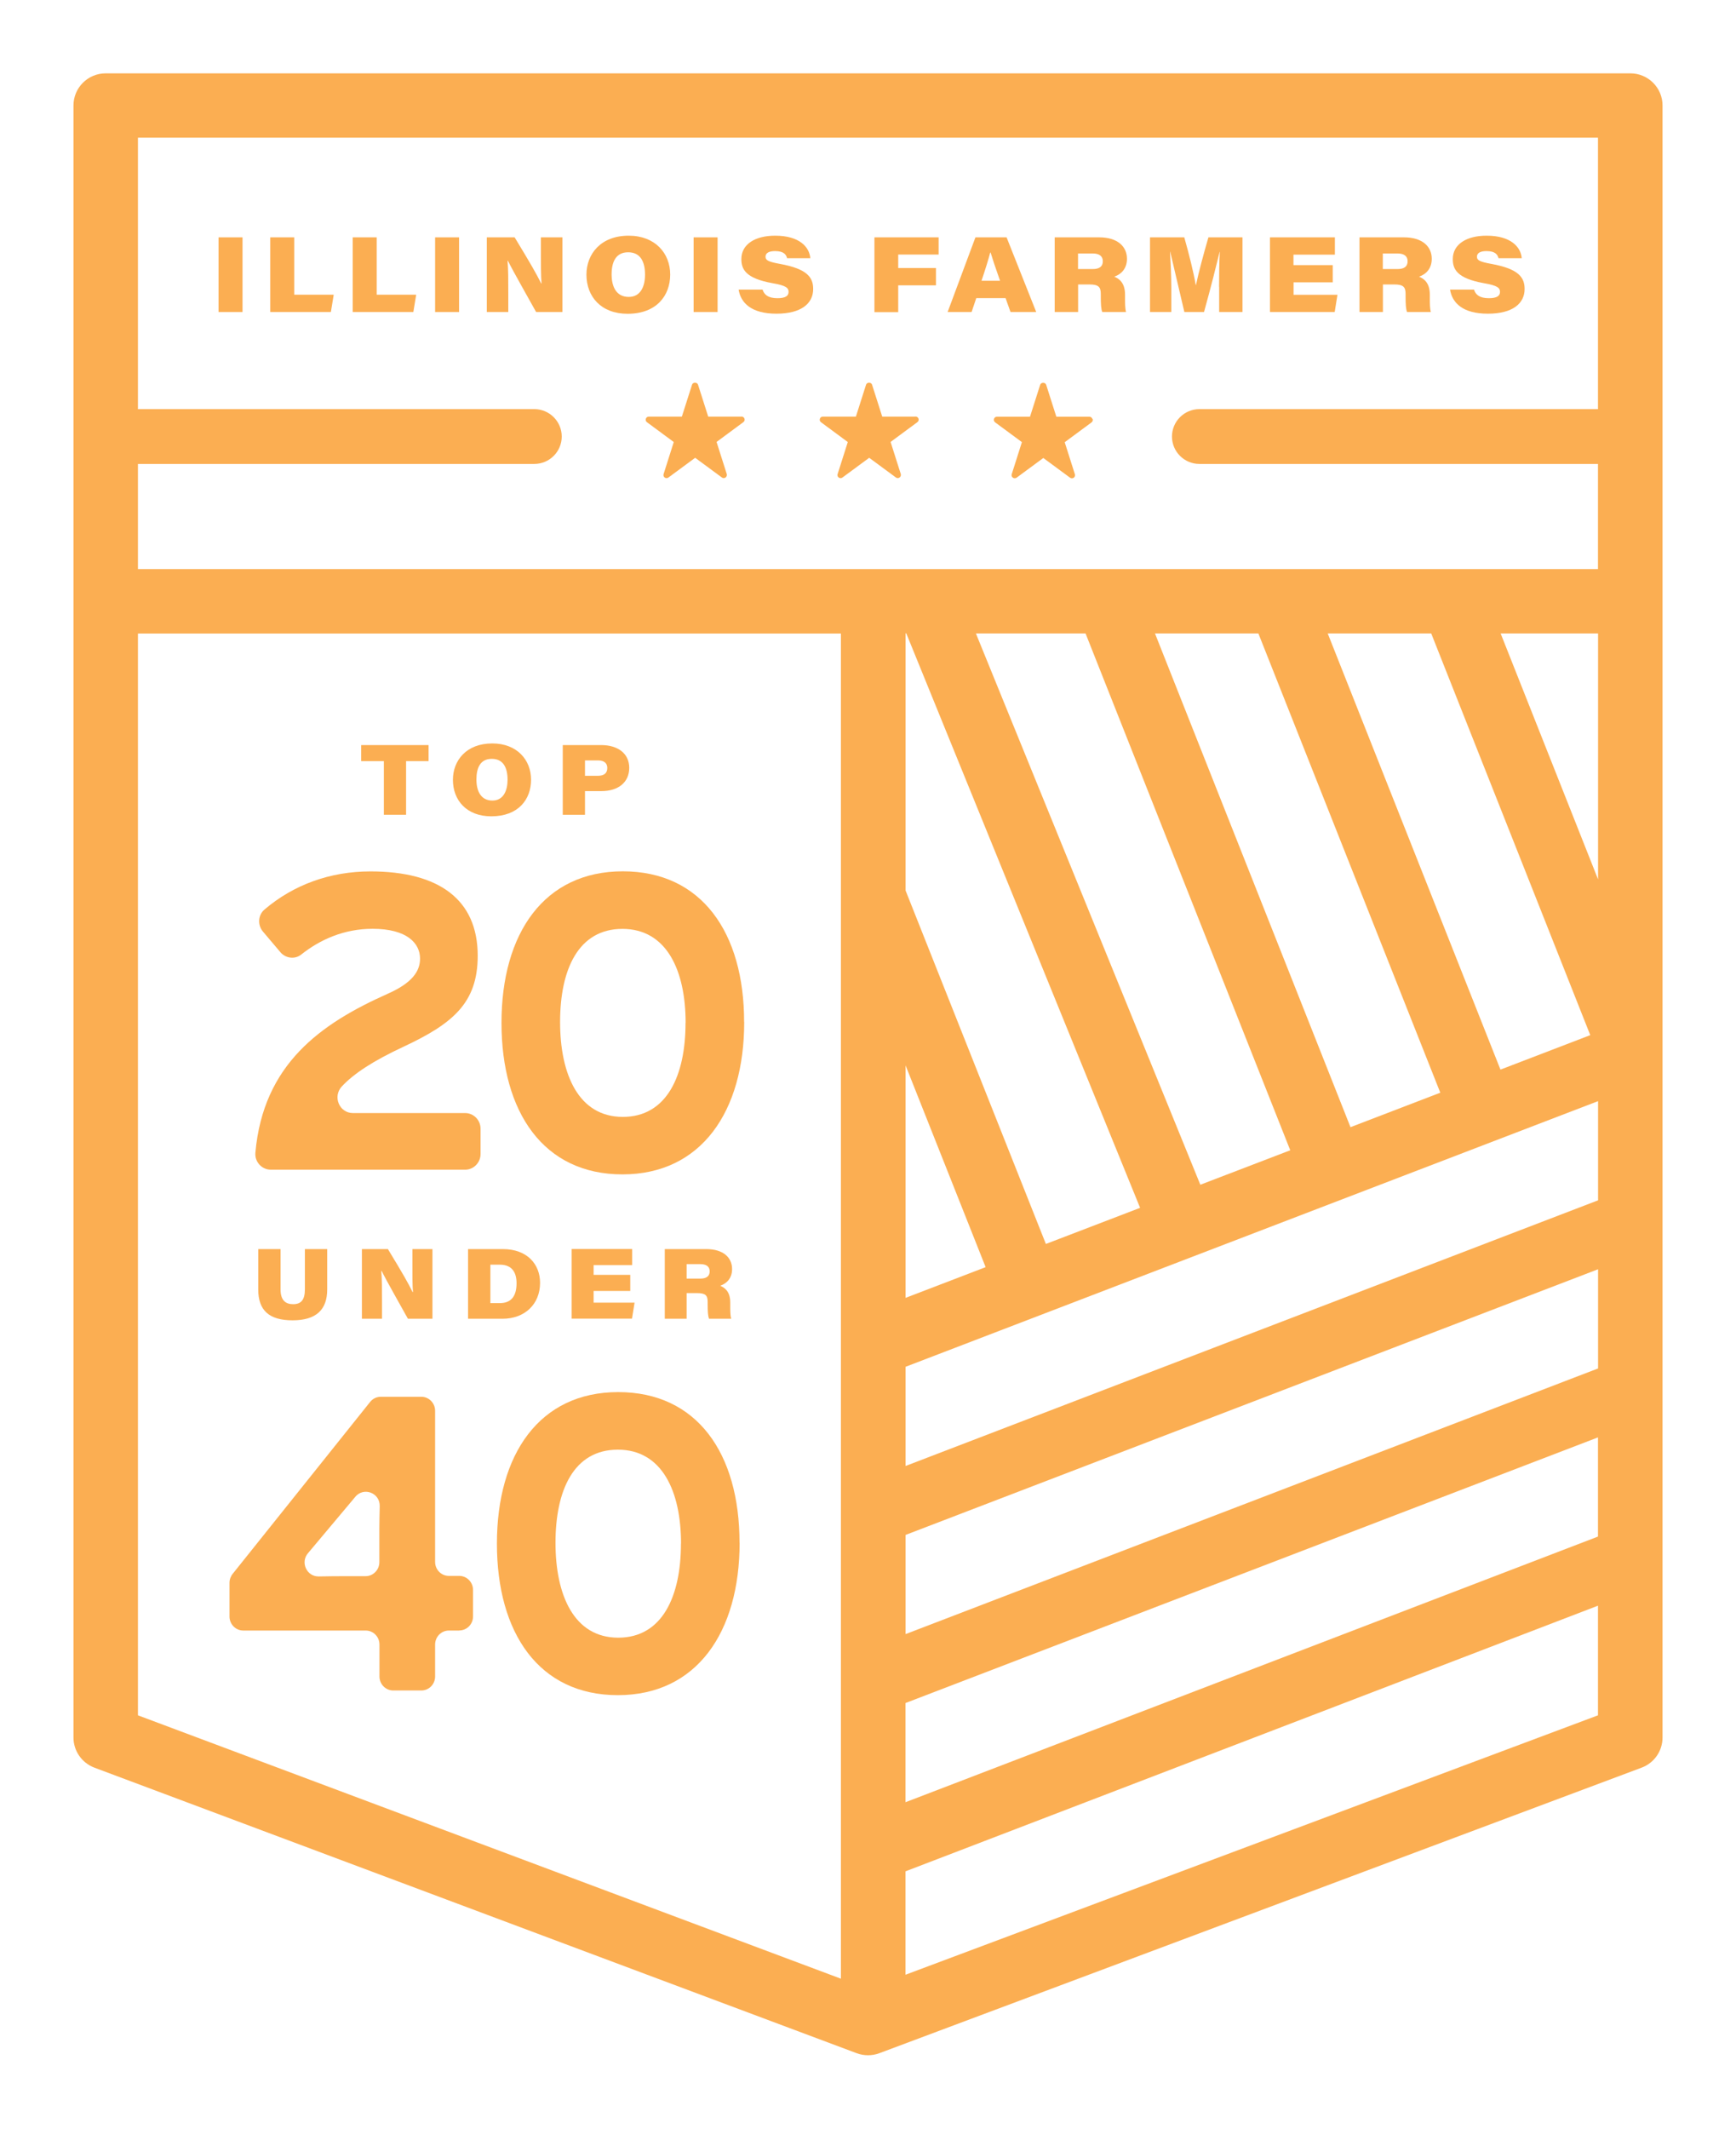
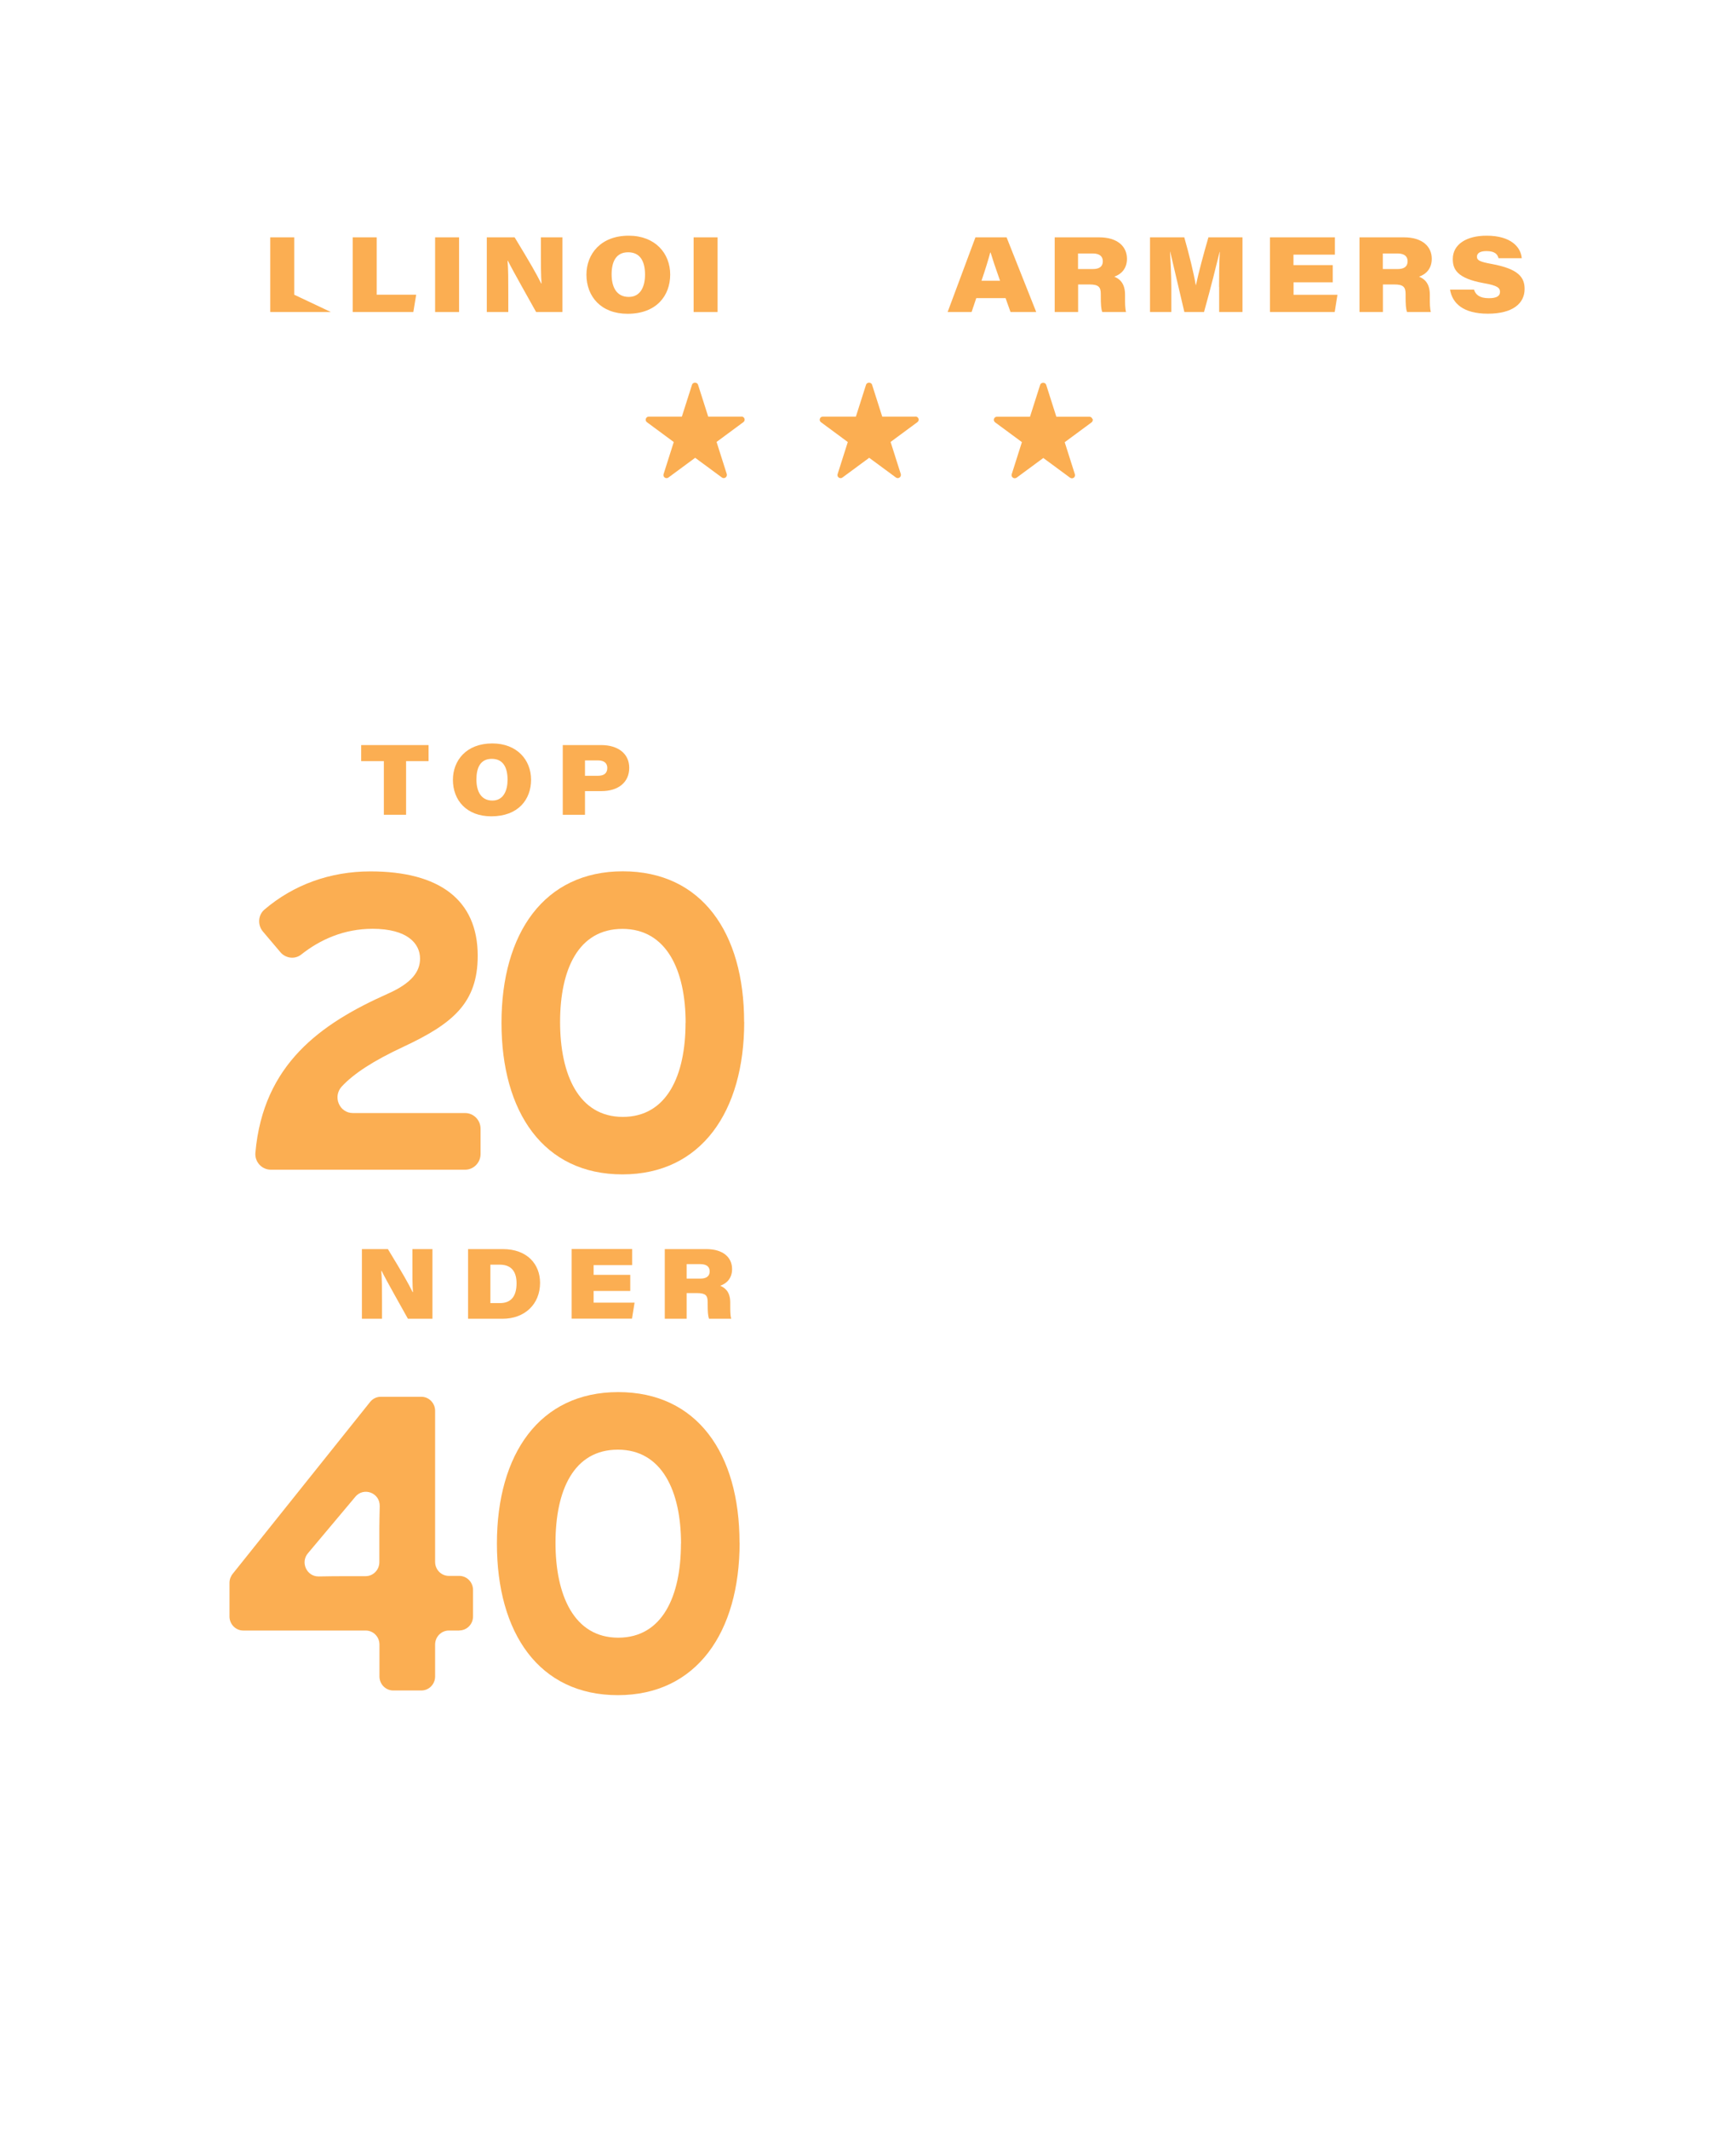
<svg xmlns="http://www.w3.org/2000/svg" width="155" height="190" viewBox="0 0 155 190" fill="none">
-   <path d="M21.654 21.184V27.852H19.514V21.184H21.654Z" fill="#FBAE52" />
-   <path d="M24.13 21.184H26.27V26.306H29.796L29.542 27.852H24.13V21.184Z" fill="#FBAE52" />
+   <path d="M24.13 21.184H26.27V26.306L29.542 27.852H24.13V21.184Z" fill="#FBAE52" />
  <path d="M31.494 21.184H33.634V26.306H37.159L36.905 27.852H31.494V21.184Z" fill="#FBAE52" />
  <path d="M40.989 21.184V27.852H38.849V21.184H40.989Z" fill="#FBAE52" />
  <path d="M43.465 27.852V21.184H45.949C47.4 23.573 47.892 24.44 48.319 25.299H48.352C48.294 24.669 48.294 23.467 48.294 22.362V21.184H50.213V27.852H47.868C47.359 26.928 45.744 24.088 45.351 23.279H45.318C45.383 24.039 45.383 24.923 45.383 26.232V27.852H43.456H43.465Z" fill="#FBAE52" />
  <path d="M59.839 24.506C59.839 26.388 58.617 28.008 56.034 28.008C53.664 28.008 52.361 26.47 52.361 24.514C52.361 22.681 53.632 21.037 56.133 21.037C58.502 21.037 59.839 22.616 59.839 24.506ZM54.608 24.481C54.608 25.643 55.058 26.502 56.141 26.502C57.223 26.502 57.592 25.52 57.592 24.522C57.592 23.369 57.19 22.518 56.083 22.518C54.976 22.518 54.608 23.401 54.608 24.489V24.481Z" fill="#FBAE52" />
  <path d="M64.07 21.184V27.852H61.93V21.184H64.07Z" fill="#FBAE52" />
-   <path d="M68.087 25.848C68.227 26.29 68.563 26.617 69.416 26.617C70.17 26.617 70.408 26.388 70.408 26.052C70.408 25.701 70.195 25.488 68.965 25.275C66.538 24.841 66.193 24.007 66.193 23.123C66.193 21.806 67.415 21.037 69.211 21.037C71.392 21.037 72.269 22.059 72.351 23.049H70.276C70.203 22.755 70.014 22.411 69.202 22.411C68.628 22.411 68.35 22.599 68.35 22.919C68.35 23.238 68.62 23.369 69.645 23.557C72.13 24.007 72.605 24.8 72.605 25.799C72.605 27.075 71.556 28 69.325 28C67.095 28 66.144 27.051 65.947 25.848H68.087Z" fill="#FBAE52" />
-   <path d="M78.082 21.184H83.805V22.722H80.197V23.925H83.567V25.471H80.197V27.861H78.074V21.192L78.082 21.184Z" fill="#FBAE52" />
  <path d="M87.167 26.609L86.749 27.852H84.609L87.093 21.184H89.873L92.521 27.852H90.225L89.783 26.609H87.167ZM89.291 25.062C88.864 23.859 88.618 23.107 88.446 22.542H88.413C88.274 23.09 87.979 24.039 87.634 25.062H89.291Z" fill="#FBAE52" />
  <path d="M96.26 25.398V27.852H94.169V21.184H98.138C99.77 21.184 100.622 21.994 100.622 23.099C100.622 23.958 100.13 24.473 99.491 24.694C99.843 24.849 100.45 25.169 100.45 26.298V26.658C100.45 27.034 100.45 27.525 100.54 27.852H98.417C98.31 27.574 98.285 27.165 98.285 26.47V26.241C98.285 25.619 98.089 25.39 97.261 25.39H96.269L96.26 25.398ZM96.26 24.015H97.564C98.146 24.015 98.466 23.802 98.466 23.319C98.466 22.878 98.171 22.624 97.556 22.624H96.252V24.015H96.26Z" fill="#FBAE52" />
  <path d="M108.846 25.61C108.846 24.555 108.862 23.27 108.912 22.485H108.895C108.575 23.778 108.157 25.496 107.501 27.852H105.747C105.23 25.66 104.804 23.819 104.484 22.468H104.468C104.509 23.246 104.582 24.53 104.582 25.676V27.852H102.68V21.184H105.739C106.165 22.689 106.575 24.326 106.763 25.447H106.78C107.034 24.268 107.452 22.706 107.895 21.184H110.937V27.852H108.854V25.602L108.846 25.61Z" fill="#FBAE52" />
  <path d="M119.005 25.201H115.496V26.314H119.415L119.169 27.852H113.389V21.184H119.186V22.73H115.488V23.663H118.997V25.209L119.005 25.201Z" fill="#FBAE52" />
  <path d="M123.474 25.398V27.852H121.383V21.184H125.351C126.983 21.184 127.836 21.994 127.836 23.099C127.836 23.958 127.344 24.473 126.704 24.694C127.057 24.849 127.663 25.169 127.663 26.298V26.658C127.663 27.034 127.663 27.525 127.754 27.852H125.63C125.523 27.574 125.499 27.165 125.499 26.47V26.241C125.499 25.619 125.302 25.39 124.474 25.39H123.482L123.474 25.398ZM123.474 24.015H124.777C125.359 24.015 125.679 23.802 125.679 23.319C125.679 22.878 125.384 22.624 124.769 22.624H123.465V24.015H123.474Z" fill="#FBAE52" />
  <path d="M131.607 25.848C131.747 26.29 132.083 26.617 132.936 26.617C133.69 26.617 133.928 26.388 133.928 26.052C133.928 25.701 133.715 25.488 132.485 25.275C130.058 24.841 129.713 24.007 129.713 23.123C129.713 21.806 130.935 21.037 132.731 21.037C134.912 21.037 135.789 22.059 135.871 23.049H133.797C133.723 22.755 133.534 22.411 132.722 22.411C132.148 22.411 131.87 22.599 131.87 22.919C131.87 23.238 132.14 23.369 133.165 23.557C135.65 24.007 136.125 24.8 136.125 25.799C136.125 27.075 135.076 28 132.845 28C130.615 28 129.664 27.051 129.467 25.848H131.607Z" fill="#FBAE52" />
-   <path d="M25.049 111.491V115.092C25.049 116.082 25.516 116.409 26.172 116.409C26.861 116.409 27.222 116.049 27.222 115.092V111.491H29.214V115.1C29.214 116.908 28.222 117.849 26.123 117.849C24.024 117.849 23.057 116.957 23.057 115.1V111.491H25.049Z" fill="#FBAE52" />
  <path d="M32.313 117.71V111.491H34.634C35.987 113.717 36.446 114.527 36.84 115.329H36.872C36.815 114.748 36.823 113.619 36.823 112.588V111.491H38.611V117.71H36.421C35.946 116.843 34.437 114.2 34.076 113.439H34.044C34.101 114.151 34.109 114.977 34.109 116.196V117.71H32.313Z" fill="#FBAE52" />
  <path d="M41.792 111.491H44.891C47.097 111.491 48.22 112.866 48.22 114.502C48.22 116.425 46.835 117.71 44.875 117.71H41.792V111.491ZM43.784 116.311H44.645C45.629 116.311 46.121 115.705 46.121 114.543C46.121 113.586 45.728 112.891 44.645 112.882H43.784V116.311Z" fill="#FBAE52" />
  <path d="M56.272 115.231H53.001V116.27H56.658L56.428 117.702H51.041V111.483H56.444V112.923H53.001V113.791H56.272V115.231Z" fill="#FBAE52" />
  <path d="M61.306 115.419V117.71H59.355V111.491H63.053C64.578 111.491 65.365 112.244 65.365 113.275C65.365 114.077 64.906 114.551 64.307 114.764C64.635 114.912 65.201 115.206 65.201 116.262V116.597C65.201 116.949 65.201 117.407 65.283 117.71H63.307C63.209 117.448 63.184 117.063 63.184 116.425V116.212C63.184 115.632 63.004 115.419 62.233 115.419H61.306ZM61.306 114.126H62.52C63.061 114.126 63.364 113.921 63.364 113.48C63.364 113.062 63.086 112.833 62.52 112.833H61.306V114.134V114.126Z" fill="#FBAE52" />
  <path d="M34.265 67.937H32.248V66.505H38.266V67.937H36.258V72.724H34.273V67.937H34.265Z" fill="#FBAE52" />
  <path d="M47.417 69.598C47.417 71.357 46.277 72.863 43.866 72.863C41.661 72.863 40.439 71.431 40.439 69.606C40.439 67.896 41.62 66.358 43.956 66.358C46.162 66.358 47.417 67.831 47.417 69.598ZM42.538 69.574C42.538 70.654 42.964 71.456 43.965 71.456C44.965 71.456 45.318 70.539 45.318 69.606C45.318 68.526 44.94 67.733 43.907 67.733C42.874 67.733 42.538 68.551 42.538 69.574Z" fill="#FBAE52" />
  <path d="M50.246 66.505H53.689C55.157 66.505 56.182 67.25 56.182 68.535C56.182 69.819 55.214 70.613 53.697 70.613H52.23V72.724H50.246V66.505ZM52.23 69.246H53.378C53.919 69.246 54.222 69.025 54.222 68.551C54.222 68.15 53.984 67.872 53.378 67.872H52.23V69.255V69.246Z" fill="#FBAE52" />
  <path d="M41.546 104.405H24.18C23.376 104.405 22.737 103.71 22.802 102.9C23.499 94.971 28.657 91.363 34.593 88.712C36.807 87.738 37.504 86.691 37.504 85.562C37.504 84.212 36.364 82.903 33.265 82.903C30.723 82.903 28.583 83.86 26.894 85.202C26.328 85.652 25.5 85.545 25.033 84.989L23.475 83.148C22.983 82.567 23.032 81.675 23.614 81.184C26.205 78.975 29.468 77.78 33.076 77.78C39.193 77.78 42.653 80.292 42.653 85.308C42.653 89.538 40.406 91.379 36.02 93.433C33.298 94.701 31.576 95.839 30.518 96.976C29.682 97.876 30.297 99.349 31.51 99.349H41.53C42.292 99.349 42.907 99.979 42.907 100.748V103.006C42.907 103.775 42.292 104.405 41.53 104.405H41.546Z" fill="#FBAE52" />
  <path d="M66.447 91.224C66.447 99.201 62.618 104.823 55.575 104.823C48.532 104.823 44.776 99.275 44.776 91.297C44.776 83.32 48.573 77.772 55.608 77.772C62.643 77.772 66.439 83.238 66.439 91.216L66.447 91.224ZM61.216 91.297C61.216 86.617 59.519 82.911 55.575 82.911C51.631 82.911 50.008 86.544 50.008 91.224C50.008 95.904 51.664 99.692 55.608 99.692C59.551 99.692 61.208 95.986 61.208 91.306L61.216 91.297Z" fill="#FBAE52" />
  <path d="M41.005 145.538H40.078C39.398 145.538 38.849 146.102 38.849 146.79V149.637C38.849 150.333 38.299 150.889 37.619 150.889H35.11C34.429 150.889 33.88 150.324 33.88 149.637V146.79C33.88 146.094 33.33 145.538 32.65 145.538H21.72C21.04 145.538 20.49 144.973 20.49 144.286V141.283C20.49 140.98 20.597 140.694 20.785 140.465L33.068 125.107C33.306 124.828 33.642 124.673 34.003 124.673H37.619C38.299 124.673 38.849 125.238 38.849 125.925V139.409C38.849 140.105 39.398 140.661 40.078 140.661H41.005C41.685 140.661 42.235 141.226 42.235 141.913V144.278C42.235 144.973 41.685 145.53 41.005 145.53V145.538ZM33.904 134.434C33.929 133.248 32.478 132.7 31.723 133.6C31.715 133.608 31.707 133.616 31.699 133.633L28.017 138.018C27.853 138.215 27.681 138.419 27.501 138.632C26.796 139.45 27.386 140.727 28.452 140.71C29.272 140.694 30.1 140.686 30.707 140.686H32.642C33.322 140.686 33.871 140.121 33.871 139.434V136.415C33.871 135.907 33.888 135.204 33.904 134.451V134.434Z" fill="#FBAE52" />
  <path d="M66.037 137.707C66.037 145.685 62.208 151.306 55.165 151.306C48.122 151.306 44.367 145.759 44.367 137.781C44.367 129.803 48.163 124.256 55.198 124.256C62.233 124.256 66.029 129.721 66.029 137.699L66.037 137.707ZM60.806 137.781C60.806 133.101 59.109 129.394 55.165 129.394C51.221 129.394 49.598 133.027 49.598 137.707C49.598 142.387 51.254 146.176 55.198 146.176C59.142 146.176 60.798 142.469 60.798 137.789L60.806 137.781Z" fill="#FBAE52" />
  <path d="M66.185 37.188H63.233L62.323 34.333C62.249 34.104 61.864 34.104 61.79 34.333L60.88 37.188H57.928C57.805 37.188 57.699 37.262 57.666 37.377C57.625 37.491 57.666 37.614 57.764 37.687L60.158 39.455L59.248 42.319C59.215 42.433 59.248 42.556 59.355 42.63C59.404 42.662 59.461 42.679 59.519 42.679C59.576 42.679 59.633 42.662 59.683 42.621L62.069 40.862L64.455 42.621C64.553 42.695 64.684 42.695 64.783 42.621C64.881 42.548 64.922 42.425 64.889 42.31L63.979 39.447L66.373 37.679C66.472 37.606 66.513 37.483 66.472 37.368C66.431 37.254 66.324 37.18 66.209 37.18L66.185 37.188Z" fill="#FBAE52" />
  <path d="M97.531 37.385C97.49 37.27 97.384 37.197 97.269 37.197H94.317L93.407 34.341C93.333 34.112 92.948 34.112 92.874 34.341L91.964 37.197H89.012C88.889 37.197 88.782 37.27 88.75 37.385C88.709 37.499 88.75 37.622 88.848 37.696L91.242 39.463L90.332 42.327C90.299 42.441 90.332 42.564 90.439 42.638C90.537 42.711 90.668 42.703 90.767 42.638L93.153 40.879L95.539 42.638C95.588 42.67 95.645 42.695 95.703 42.695C95.76 42.695 95.817 42.679 95.867 42.646C95.965 42.572 96.006 42.45 95.973 42.335L95.063 39.471L97.457 37.704C97.556 37.63 97.597 37.507 97.556 37.393L97.531 37.385Z" fill="#FBAE52" />
  <path d="M81.723 37.188H78.771L77.861 34.333C77.787 34.104 77.402 34.104 77.328 34.333L76.418 37.188H73.466C73.343 37.188 73.237 37.262 73.204 37.377C73.163 37.491 73.204 37.614 73.302 37.687L75.696 39.455L74.786 42.319C74.753 42.433 74.786 42.556 74.893 42.63C74.942 42.662 74.999 42.679 75.057 42.679C75.114 42.679 75.172 42.662 75.221 42.621L77.607 40.862L79.993 42.621C80.091 42.695 80.222 42.695 80.321 42.621C80.419 42.548 80.46 42.425 80.427 42.31L79.517 39.447L81.912 37.679C82.01 37.606 82.051 37.483 82.01 37.368C81.969 37.254 81.862 37.18 81.748 37.18L81.723 37.188Z" fill="#FBAE52" />
-   <path d="M145.554 6.546H9.438C7.847 6.546 6.56 7.83 6.56 9.418V155.086C6.56 156.281 7.306 157.353 8.429 157.778L76.492 183.266C76.82 183.389 77.164 183.446 77.5 183.446C77.836 183.446 78.189 183.389 78.509 183.266L146.571 157.778C147.695 157.361 148.441 156.289 148.441 155.086V9.418C148.441 7.83 147.153 6.546 145.563 6.546H145.554ZM142.677 137.151L80.845 160.863V152.01L142.677 128.298V137.151ZM127.787 56.539L141.988 92.394L133.969 95.471L118.546 56.539H127.787ZM112.355 56.539L128.598 97.532L120.579 100.609L103.123 56.539H112.364H112.355ZM96.924 56.539L115.201 102.671L107.173 105.747L87.134 56.539H96.924ZM80.919 56.539L101.795 107.809L93.382 111.033L80.854 79.482V56.531H80.919V56.539ZM80.854 95.094L88.003 113.103L80.854 115.844V95.094ZM142.685 122.145L80.854 145.857V137.004L142.685 113.291V122.145ZM142.685 107.138L80.854 130.85V121.997L142.685 98.285V107.138ZM133.985 56.539H142.685V78.492L133.985 56.539ZM12.316 41.41H47.704C49.057 41.41 50.155 40.314 50.155 38.964C50.155 37.614 49.057 36.517 47.704 36.517H12.316V12.29H142.677V36.517H107.091C105.739 36.517 104.64 37.614 104.64 38.964C104.64 40.314 105.739 41.41 107.091 41.41H142.677V50.795H12.316V41.41ZM12.316 56.547H75.081V176.614L12.316 153.106V56.547ZM80.845 176.262V167.032L142.677 143.32V153.106L80.845 176.262Z" fill="#FBAE52" />
</svg>